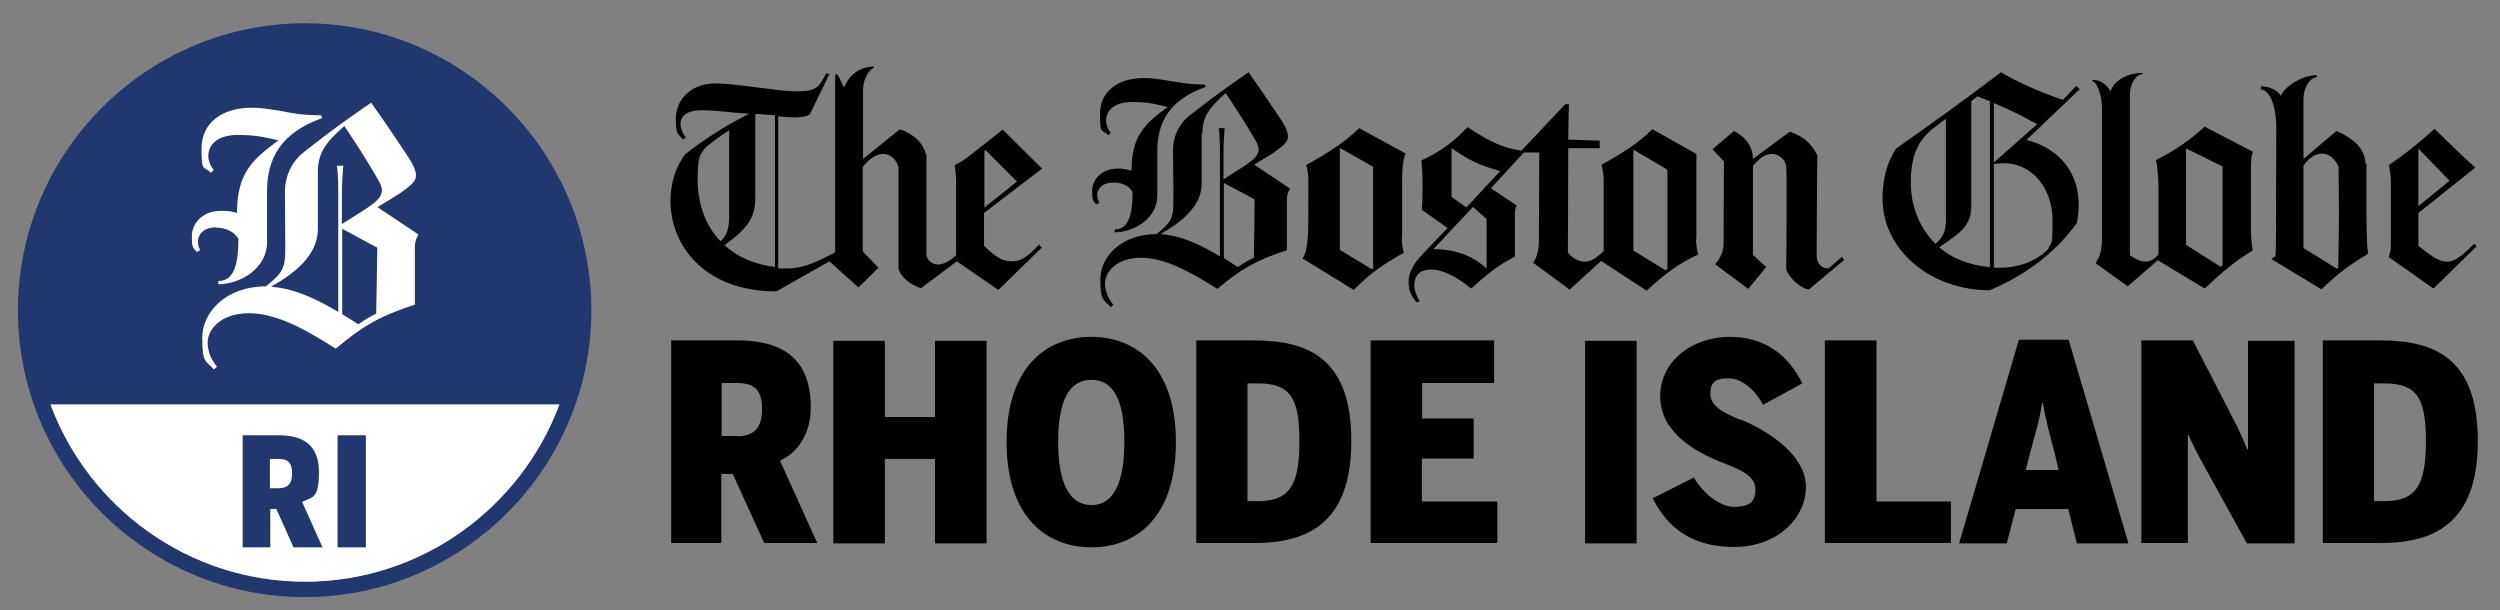
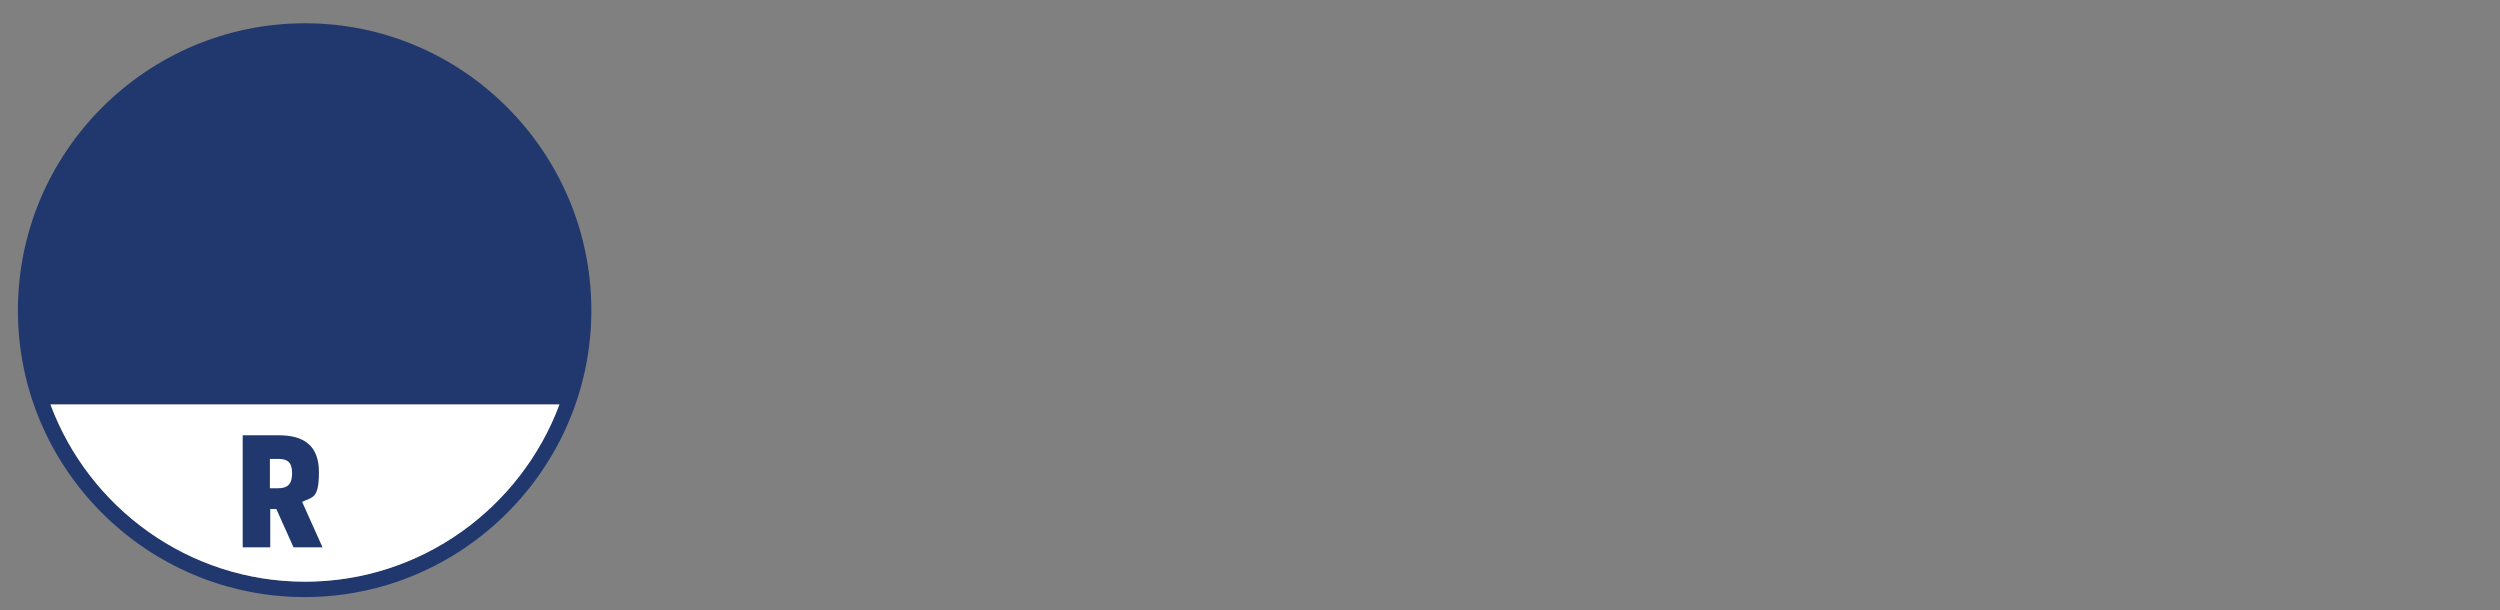
<svg xmlns="http://www.w3.org/2000/svg" version="1.1" viewBox="0 0 698.4 170.5">
  <rect x="0" y="0" width="698.4" height="170.5" fill="#808080" stroke="none" />
  <defs>
    <style>
      .cls-1 {
        fill: #fff;
      }

      .cls-2 {
        fill: #21386e;
      }
    </style>
  </defs>
  <g>
    <g id="Layer_1">
      <g>
-         <path d="M226.5,113.8c0-13.6-7.9-18.7-20.4-18.7h-18.6v56.6h14v-19.3h3.2l8.8,19.3h14.8l-10.4-23c5.4-2.5,8.6-8,8.6-15ZM205.8,121.8h-4.2v-14.8h4.2c4.8,0,7.1,1.8,7.1,7.2s-2.3,7.7-7.1,7.7ZM261.2,116.5h-14v-21.3h-14.4v56.6h14.4v-23.6h14v23.6h14.4v-56.6h-14.4v21.3ZM304.9,94.1c-12.6,0-23.7,8.5-23.7,29.4s11.1,29.4,23.7,29.4,23.6-8.5,23.6-29.4-11.1-29.4-23.6-29.4ZM304.9,141.1c-6.3,0-9.3-6.4-9.3-17.7s3-17.3,9.3-17.3,9.2,6,9.2,17.3-2.9,17.7-9.2,17.7ZM350.3,95.1h-16.1v56.6h16.1c14.9,0,27.2-5.4,27.2-28.5s-12-28.1-27.2-28.1ZM351.5,140h-3v-32.9h2.9c9.1,0,11.6,4.1,11.6,16.1s-2.5,16.8-11.5,16.8ZM397.3,128.1h14.4v-11.2h-14.4v-9.9h20.1v-11.9h-34.5v56.6h35.4v-11.6h-21.1v-12.1ZM442.8,151.8h14.4v-56.6h-14.4v56.6ZM486.2,117.3c-4.7-2-8.4-3.8-8.4-7.3s1.7-4.3,5.1-4.3,7.1,2.7,9.6,7.4l11-6c-3.8-7.6-10.1-13-20.3-13s-19.4,6.6-19.4,16.6,9.6,15.5,17.3,18.5c5.1,2,9.3,3.7,9.3,7.5s-2,4.9-6,4.9-8.8-4-11.2-8.2l-11.5,5.8c4,7.9,10.6,13.6,22.7,13.6s20.1-8,20.1-16.8-10.4-15.6-18.2-18.8ZM524.2,95.1h-14.4v56.6h35.2v-11.6h-20.8v-45.1ZM564,94.9l-16.7,56.9h13.3l2.5-9.6h14.7l2.4,9.6h14.4l-16.7-56.9h-14ZM565.9,131.3l1.1-4.3c1.5-5.7,2.7-9.2,3.5-14.5h.2c.8,5.2,2,8.9,3.4,14.5l1,4.3h-9.2ZM628,125.5h-.2c-1.9-4.5-2.7-6.1-4.5-9.6l-10.7-20.8h-14.4v56.6h13v-30.2h.2c1.5,3.4,2.2,4.7,3.6,7.3l12.7,23h13.3v-56.6h-13v30.4ZM665,95.1h-16.1v56.6h16.1c14.9,0,27.2-5.4,27.2-28.5s-12-28.1-27.2-28.1ZM666.2,140h-3v-32.9h2.9c9.1,0,11.6,4.1,11.6,16.1s-2.5,16.8-11.5,16.8ZM587.2,30.1v36.2c0,3.5-.5,5.3-1.8,7.2l9,6.5,8.4-7.3,13.1,7.9c5-4.6,7.9-7.3,13.4-10.6-.3-1.7-.5-5-.5-6.3v-16c0-2.7.1-4.2.6-5.3l-13.5-7c-4.2,3.8-8.2,6.6-13.6,9.3.3,1,.7,5.2.7,7.8v18.6c-1.2,1.4-2.5,2-3.7,2s-2.6-.6-4.3-1.8V26.3c0-2.6,1.6-5.6,3.6-5.6v-.3c-4.2,0-7.9,1.9-9,5.1-1-1.7-2.6-3.2-5-3.2v.5c1.2,0,2.6,3.8,2.6,7.4ZM610.8,41.5l10.1,5v27.6c.1,0-.6.4-.6.4l-9.6-6.1v-26.9ZM667.3,71.8l12.5,8.8,12.1-11.8-.7-.7c-3.5,3.5-5.5,5-7.6,5s-3.9-1.2-8-4.4v-9.2l15.9-12.7c-3.7-3.2-11.4-10.8-11.4-10.8-4.3,3.8-6.8,6-12.7,10.1.2,1.2.5,2.9.5,4.3v17.9c0,1.2-.1,2.1-.6,3.6ZM675.6,41.5l8.7,9-8.7,7.1v-16.1ZM290.5,68.1c-3.6,3.8-5.2,4.9-7.9,4.9s-4.4-1.2-7.7-4.3v-9.2l16.2-12.4-11-10.9c-4.8,3.8-5.6,4.5-9.1,7.2-1.9,1.5-3,2.1-4.3,2.7.2,1.3.4,3.3.4,4.6v20.6c-1.9,1.8-3.7,2.6-5.1,2.6s-3.2-1.1-3.2-3v-27.6c-1.1-3.5-3.3-5.7-7.4-7.2l-10.3,8.3v-19.4c0-2.8,1.6-5.4,3-6.1v-.3c-4.2,0-7.1,2.7-8.3,5.9l-1.8-3.7h-.7v49.7c-4.1,2.1-8.4,4.5-13.3,4.5s-1.7,0-2.6-.1v-42.4c2.1.2,3.5.3,4.7.3,1.9,0,3.2-.3,4.1-.8l5.5-11.3-.9-.2c-2.1,4.3-3.3,5-7.9,5s-6.9-.6-11.6-1.1c-4.5-.6-9.1-1.1-11.5-1.1-7,0-11,4.8-11,9.8s.7,4.1,2,5.9l.8-.6c-.9-1.1-1.5-2.6-1.5-3.8,0-2,1.6-3.8,5.9-3.8s7.7.6,13.3,1c-6.4,3.2-11.7,6.5-17.9,11.3-2.7,3.6-4.1,8.2-4.1,13,0,12.2,9.2,25.3,29.6,25.3,6-3.4,14.8-8.4,14.8-8.4l8.1,7.3,5.6-5.5-4.4-4.6v-23.5c1.9-2.6,4.1-3.7,5.8-3.7s3.7,1.4,4.2,3.8v28.3c.7,2.4,3.5,4.6,6.3,5.4l10-7.5,11.6,8,12.1-11.8-.7-.7ZM275,42.2l.3-.3,8.8,8.8-9.1,7.3v-15.8ZM201.3,67.4c-4.2-4.3-6.4-10.4-6.4-17.2s.7-6.8,2-8.8c2.3-2,5-3.9,6.8-5v24c0,3.4-.6,5.4-2.4,7ZM216.5,74.6c-5.6-.7-10.5-2.8-14.1-6.1,7-5.1,8.6-8,8.6-13.6v-22.9l.2-.2c2.3.2,3.5.3,5.3.4v42.4ZM473.9,66.7v-23.7l-12.3-6.9c-3.9,3.9-8.5,6.8-14.2,9.9.3,1.1.6,2.9.6,4.2v19.9c-1.8,1.9-3.6,3-5.2,3s-3.2-.7-4.8-2.5c0-1.6.1-18.7.1-29.2h8.8v-2.1l-8.8-.3s.1-8.2.2-9.9h-1l-12.3,13c-5.3-.8-9.2-2.7-15-6.6-4.5,4.6-7.5,6.8-12.9,9.3.2,2.7.3,4.2.3,6.9s0,4.2-.2,6.9l7.2,5.1-6.8,7.1c-2.9,3-4.1,5.5-4.1,8s.9,4.1,2.3,5.7l.8-.4c-.9-1.4-1.5-2.9-1.5-4.4,0-2.4,1.2-4.4,4.7-4.4s7.3,2.2,11.2,5.3c4.3-3.9,7.4-6.5,12.2-8.9v-11.5c0-1.4.1-1.9.5-2.8l-7.2-4.8,9.2-10h4.3c0,10.3-.1,23.4-.1,24.9s-.3,4.1-1.6,5.9l10.2,7.5,8.8-8,12.7,8.3c5-4.6,8.9-7.6,14.4-10.1-.4-1.5-.6-2.9-.6-4.3ZM400.5,69.5l11-11.7,3.8,3.4v13.8c-3.2-2.9-7.7-5.4-14.9-5.4ZM409.7,58l-4.2-3v-13.6c4.3,2.9,6.8,4.5,13.6,6.4l-9.5,10.2ZM465.7,75.2l-.4.3-9-5.5v-28.2l9.5,5.6v27.7ZM514.6,71.7l-3.8,3.3c-1.9,0-3.3-1.4-3.3-3.5s.1-24.2.2-28.1c-1.5-2.9-3.4-5.2-7.7-6.6l-10.3,7.6c0-3.2-1.8-6-5.3-7.8l-6,5.1,3.2,3.4s-.1,19.8-.1,23.1-2.4,5.6-2.4,5.6l9.3,6.9,5-6.1-3.7-3.4v-24.8c1.8-2.4,3.7-3.4,5.4-3.4s3.5,1.4,3.9,3.3c.1,1.5.1,3.8.1,6.3,0,3.8,0,17.3-.1,22.6.7,2.4,4.2,5.6,6.4,5.6l9.8-8.2-.8-.9ZM660.8,45.7c0-4.2-3.6-7.2-8.1-9.1l-9.2,7.8v-16.9c0-2.8,1.7-5.9,3.7-5.9v-.6c-4.4,0-9.2,3.5-10,5.8-1-1.7-3.4-2.7-5.6-2.7v.9c2.1,0,4.3,3.8,4.3,10.6,0,13.6-.1,26.7-.1,32.3s-.2,3-1.2,4.5l13.9,8.4c5.3-4.9,7.3-6.4,13-9.9-.6-5.1-.4-18.8-.4-25.2ZM653.2,74.8l-.3.3-9.4-5.8v-23c1.5-2.3,3.5-3.4,5.3-3.4s3.7,1.6,4.5,3.7c0,.9.1,6.9.1,13.2s-.2,14.6-.2,15ZM307.1,56.6c-.3-.7-.6-1.4-.6-2,0-2,1.6-3.6,4.5-3.6s4.5,1.1,5.4,2.7c0,6.9-1.4,10.4-5,10.4v.8c5.4,0,11.9-3.9,11.9-10.2v-12.6c0-10.4,6.1-15.2,13.5-17.8l-.2-.7c-4.7,0-7.3-.6-9.8-1-2.4-.3-4.4-.8-7.2-.8-7.4,0-12.3,3.8-12.3,10s.6,4.1,2.3,6l.7-.7c-.9-1.1-1.3-2.2-1.3-3.5,0-2.7,2.3-5.1,7.2-5.1s7.1.7,10,1.4c-6.3,4.6-10.1,8-10.1,17.8-.9-.3-2.1-.6-3.8-.6-4.7,0-7.2,3.2-7.2,6.2s.3,2.8,1.2,3.8l.8-.4ZM327.7,42.2c0,1.5.1,9,.1,14s-.7,5.9-4.7,9.2c-9.8,0-15.7,6.3-15.7,12.6s.9,5.5,2.9,7.8l.7-.7c-1.2-1.4-2.3-3.5-2.3-6s2.5-7.1,10.2-7.1,16.6,5.9,21.2,8.7c6.6-5.6,10.8-8,19.4-10.8v-14.3c0-1,.3-2,.9-2.9l-10-6.7c3.8-2.4,5.1-3,6.4-4.1,2.4-1.7,3-2.7,3-3.7s-.3-2.3-2.1-5c-2.3-3.4-4.4-6.6-8.9-13-6.3,4.3-9.8,6.9-16.4,12-2.7,2.1-4.7,5.5-4.7,9.8ZM350.2,72c-1.7.9-2.8,1.5-4.4,2.6-1.2-.8-2.5-1.6-3.9-2.5v-21l8.6,4.6-.2,16.2ZM335.9,37.3c0-4.5,1.8-7.2,6.5-11.3,3.7,5.5,5.2,7.9,8.1,12.8.7,1.1,1.1,2.3,1.1,2.8,0,2.5-2.2,3.7-9.8,8.5v-7.2c0-3.6.2-5.6.3-7.1h-1.6c.2,1.6.3,3.5.3,7.1v28.7c-4.7-2.8-10.5-5.8-16.6-6.2,5.7-3.3,11.5-7.7,11.5-14.1v-14.1ZM555.8,81.1c10.9-4.6,18.7-11,24.4-18.8.3-1.6.5-3.8.5-5.1,0-10.5-7.1-16.3-14.6-18.1l14.9-14.2-1-.9-3.7,3.9s-9.6-3.1-17.3-7.7c-10.7,8.1-18.8,13.9-29.3,21.3-2.5,3.7-3.8,8.6-3.8,13.9,0,14.4,13.3,25.7,30.1,25.7ZM557,28.8c4.3,1.7,8.1,3.7,12.1,5.9l-12.1,10.7v-16.6ZM557,45.8c1-.1,1.9-.2,2.8-.2,8.1,0,13.6,7.3,13.6,15.8s-.3,5.5-1.2,8.2c-3.3,3.3-8.1,5.2-13.6,5.2h-1.6v-28.9ZM550.7,57.5v-29.2l1.7-1.4c1.2.5,2.2.9,3.5,1.4v46.3c-6-.5-10.6-2.5-14.2-5.5,5.5-3.8,9-5.7,9-11.6ZM541.6,34.7c.7-.6,1.3-1,2-1.5v28.4c0,3-.9,4.9-2.9,6.5-4.6-4.5-6.9-10.8-6.9-17.1,0-9.5,3.3-13.1,7.8-16.3ZM391.7,66.3v-16c0-4.7.5-6.4,1-7.4l-13-7.1c-3.9,3.9-9,7.1-14.8,10.3.8,2.4.6,5.4.6,9.2,0,9.4.1,14.4-1.6,16.9l14.3,8.8c3.9-4.1,8.2-7.2,14-10.4-.5-1.5-.6-2.9-.6-4.3ZM383.6,74.9l-.4.3-8.9-5.4v-28.5l9.3,5.3v28.3Z" />
        <path class="cls-2" d="M85.2,6.5C41,6.5,5,42.5,5,86.7s36,80.1,80.1,80.1,80.1-36,80.1-80.1S129.4,6.5,85.2,6.5ZM85.2,162.5c-32.5,0-60.3-20.6-71.1-49.5h142.1c-10.7,28.8-38.5,49.5-71.1,49.5Z" />
        <path class="cls-1" d="M85.2,162.5c32.5,0,60.3-20.6,71.1-49.5H14.1c10.7,28.8,38.5,49.5,71.1,49.5Z" />
-         <path class="cls-1" d="M105.4,57.9c4.4-2.7,5.8-3.5,7.3-4.6,2.7-1.9,3.5-3.1,3.5-4.2s-.4-2.6-2.4-5.6c-2.6-3.9-5-7.6-10.1-14.8-7.2,4.9-11.2,7.8-18.7,13.7-3.1,2.4-5.4,6.3-5.4,11.2s.1,10.3.1,15.9-.8,6.7-5.4,10.5c-11.2,0-17.8,7.2-17.8,14.4s1,6.3,3.3,8.8l.8-.8c-1.4-1.6-2.6-4-2.6-6.8s2.8-8.1,11.7-8.1,18.9,6.7,24.1,9.9c7.6-6.4,12.3-9.1,22.1-12.3v-16.3c0-1.1.4-2.3,1-3.3l-11.4-7.6ZM94.6,87.2c-5.4-3.2-11.9-6.6-18.9-7.1,6.5-3.7,13.1-8.7,13.1-16.1v-16c0-5.1,2.1-8.2,7.4-12.8,4.2,6.3,5.9,9,9.2,14.6.8,1.3,1.3,2.6,1.3,3.2,0,2.8-2.6,4.2-11.2,9.6v-8.2c0-4.1.3-6.4.4-8.1h-1.8c.3,1.8.4,4,.4,8.1v32.7ZM105.1,87.6c-1.9,1-3.2,1.7-5,3-1.4-.9-2.8-1.8-4.5-2.8v-23.9l9.8,5.3-.3,18.5ZM60.4,63.6c3,0,5.1,1.3,6.2,3.1,0,7.8-1.5,11.8-5.6,11.8v.9c6.2,0,13.6-4.5,13.6-11.7v-14.4c0-11.8,6.9-17.3,15.4-20.3l-.3-.8c-5.4,0-8.3-.6-11.2-1.2-2.7-.4-5-.9-8.2-.9-8.5,0-14,4.4-14,11.4s.6,4.6,2.6,6.8l.8-.8c-1-1.3-1.5-2.6-1.5-4,0-3.1,2.6-5.8,8.2-5.8s8.1.8,11.4,1.5c-7.2,5.3-11.6,9.1-11.6,20.3-1-.4-2.4-.6-4.4-.6-5.4,0-8.2,3.6-8.2,7.1s.4,3.2,1.4,4.4l.9-.5c-.4-.8-.6-1.6-.6-2.3,0-2.3,1.8-4.1,5.1-4.1Z" />
        <g>
          <path class="cls-2" d="M67.7,121.6h10.2c6.9,0,11.2,2.8,11.2,10.3s-1.8,6.9-4.7,8.3l5.7,12.7h-8.1l-4.8-10.7h-1.7v10.7h-7.7v-31.3ZM77.7,136.4c2.6,0,3.9-1.1,3.9-4.2s-1.3-4-3.9-4h-2.3v8.2h2.3Z" />
-           <path class="cls-2" d="M94.3,121.6h7.9v31.3h-7.9v-31.3Z" />
+           <path class="cls-2" d="M94.3,121.6h7.9h-7.9v-31.3Z" />
        </g>
      </g>
    </g>
  </g>
</svg>